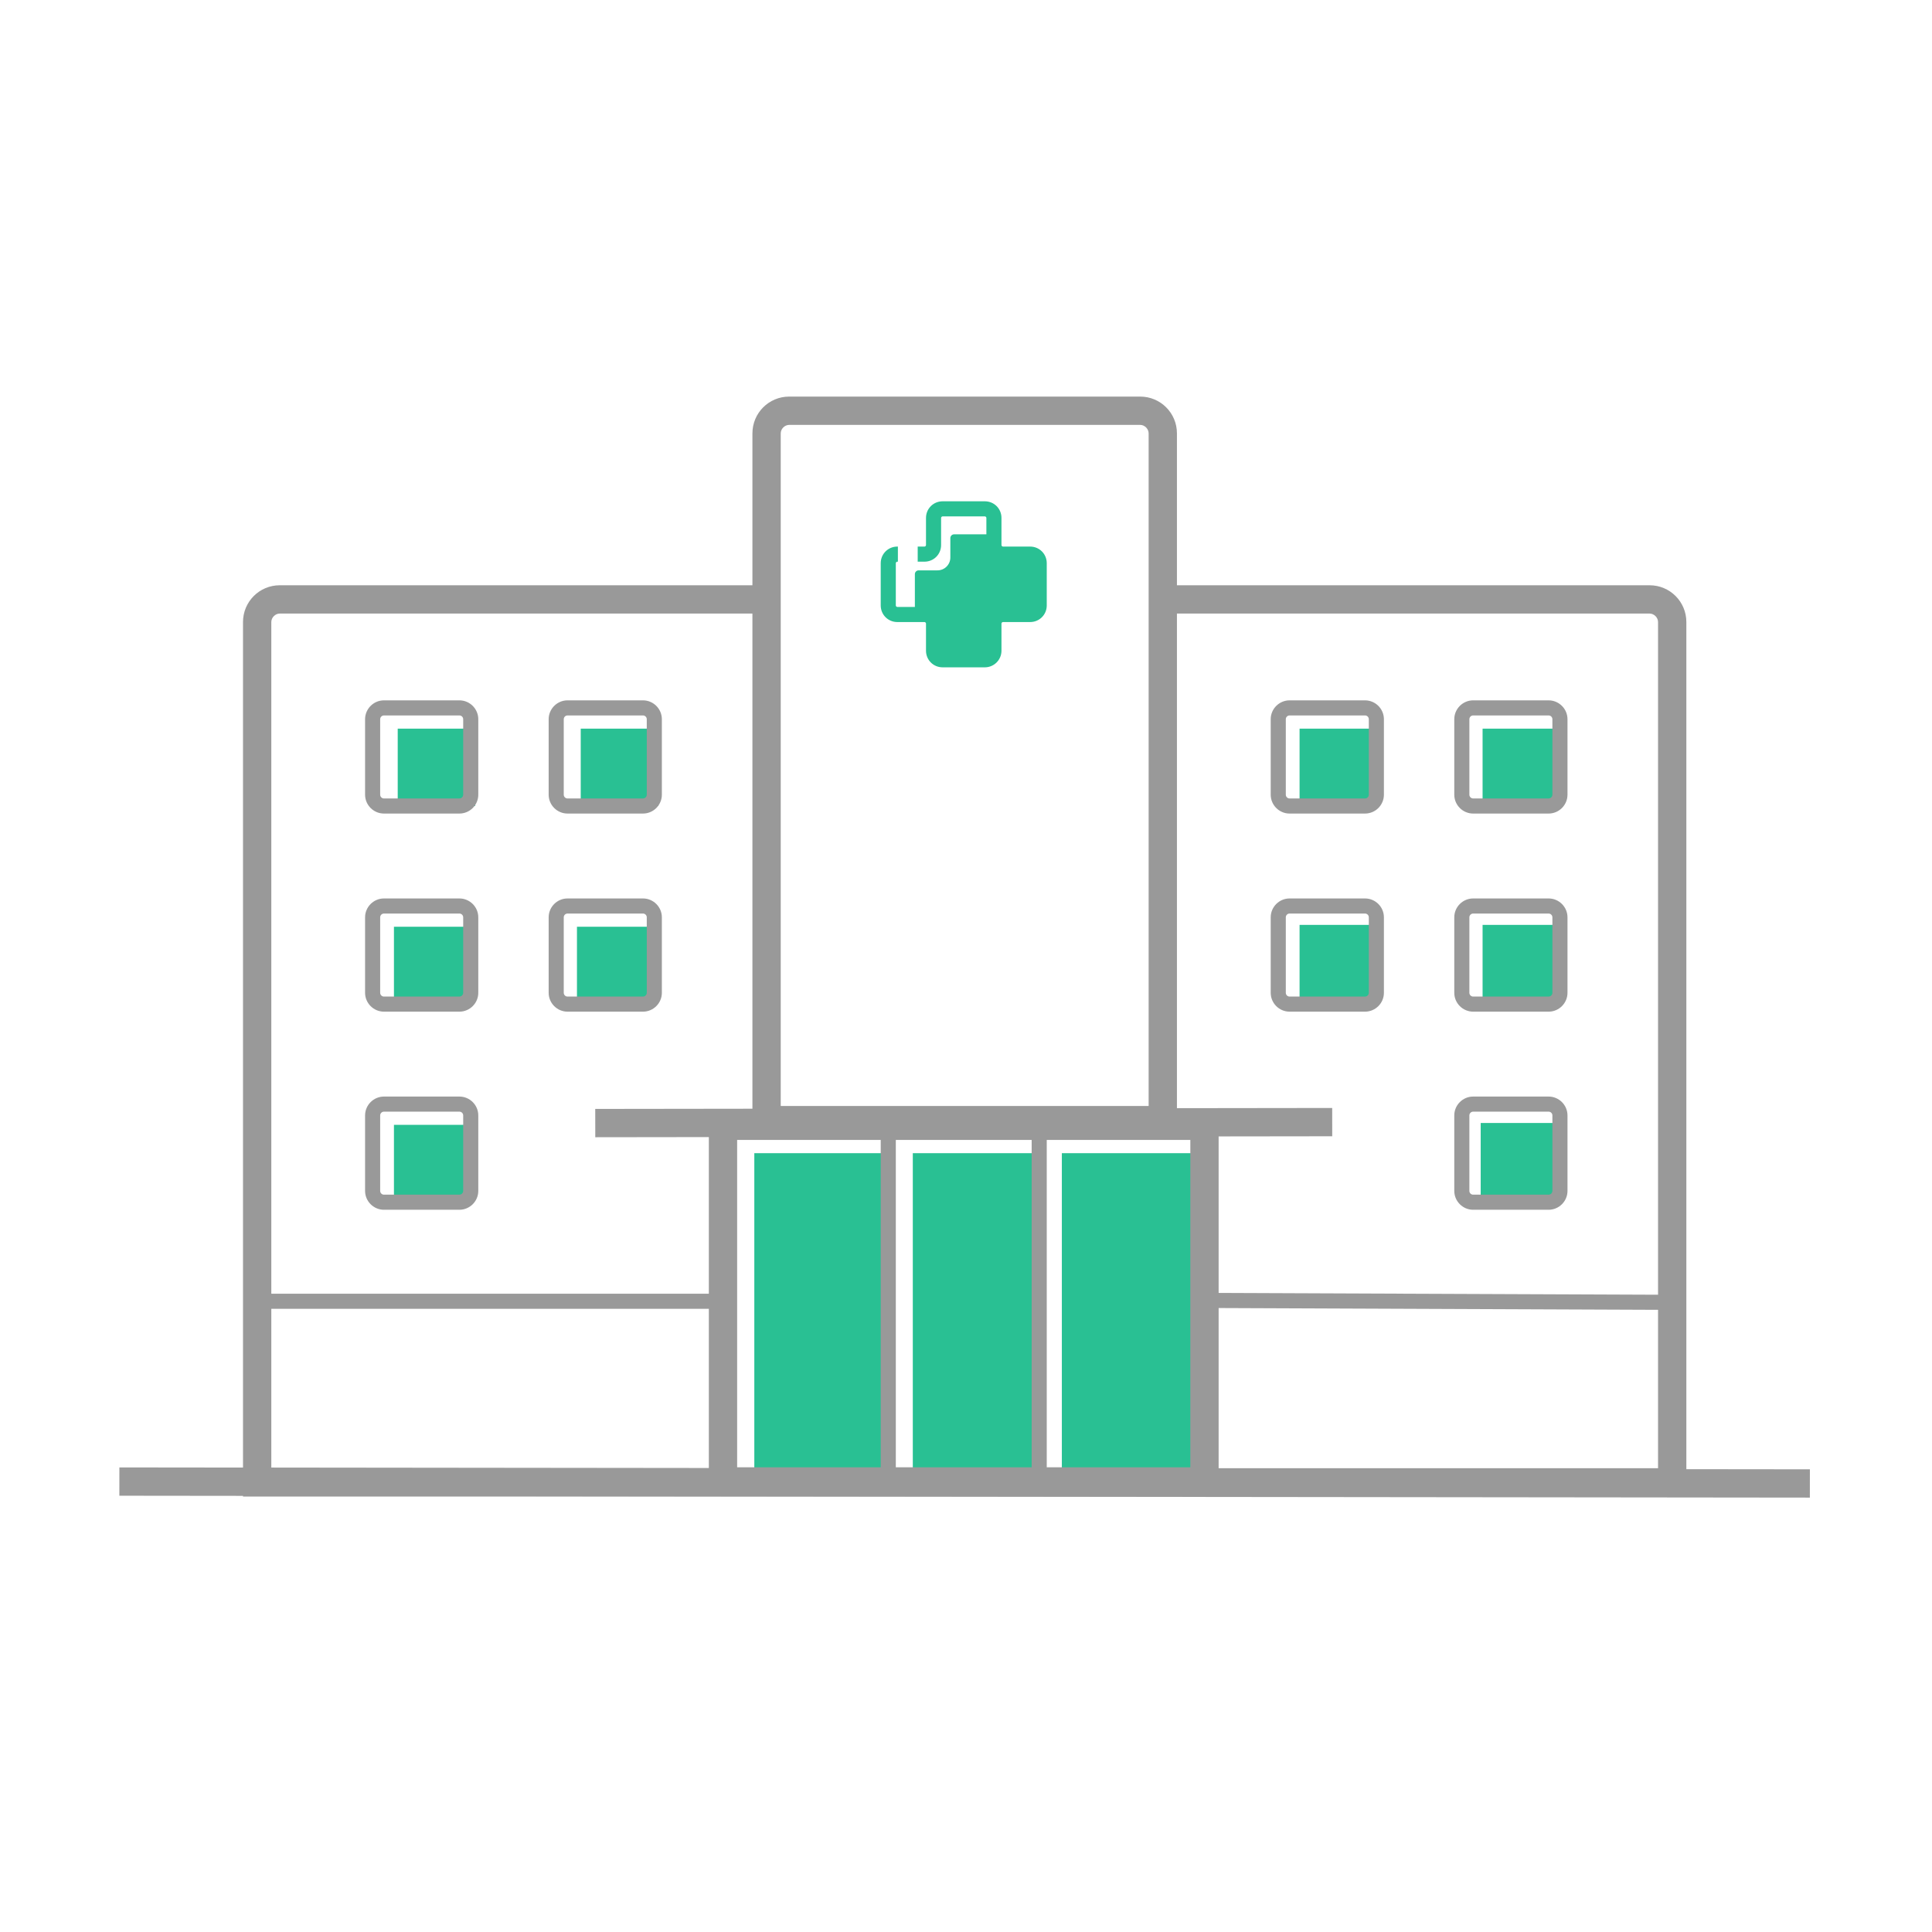
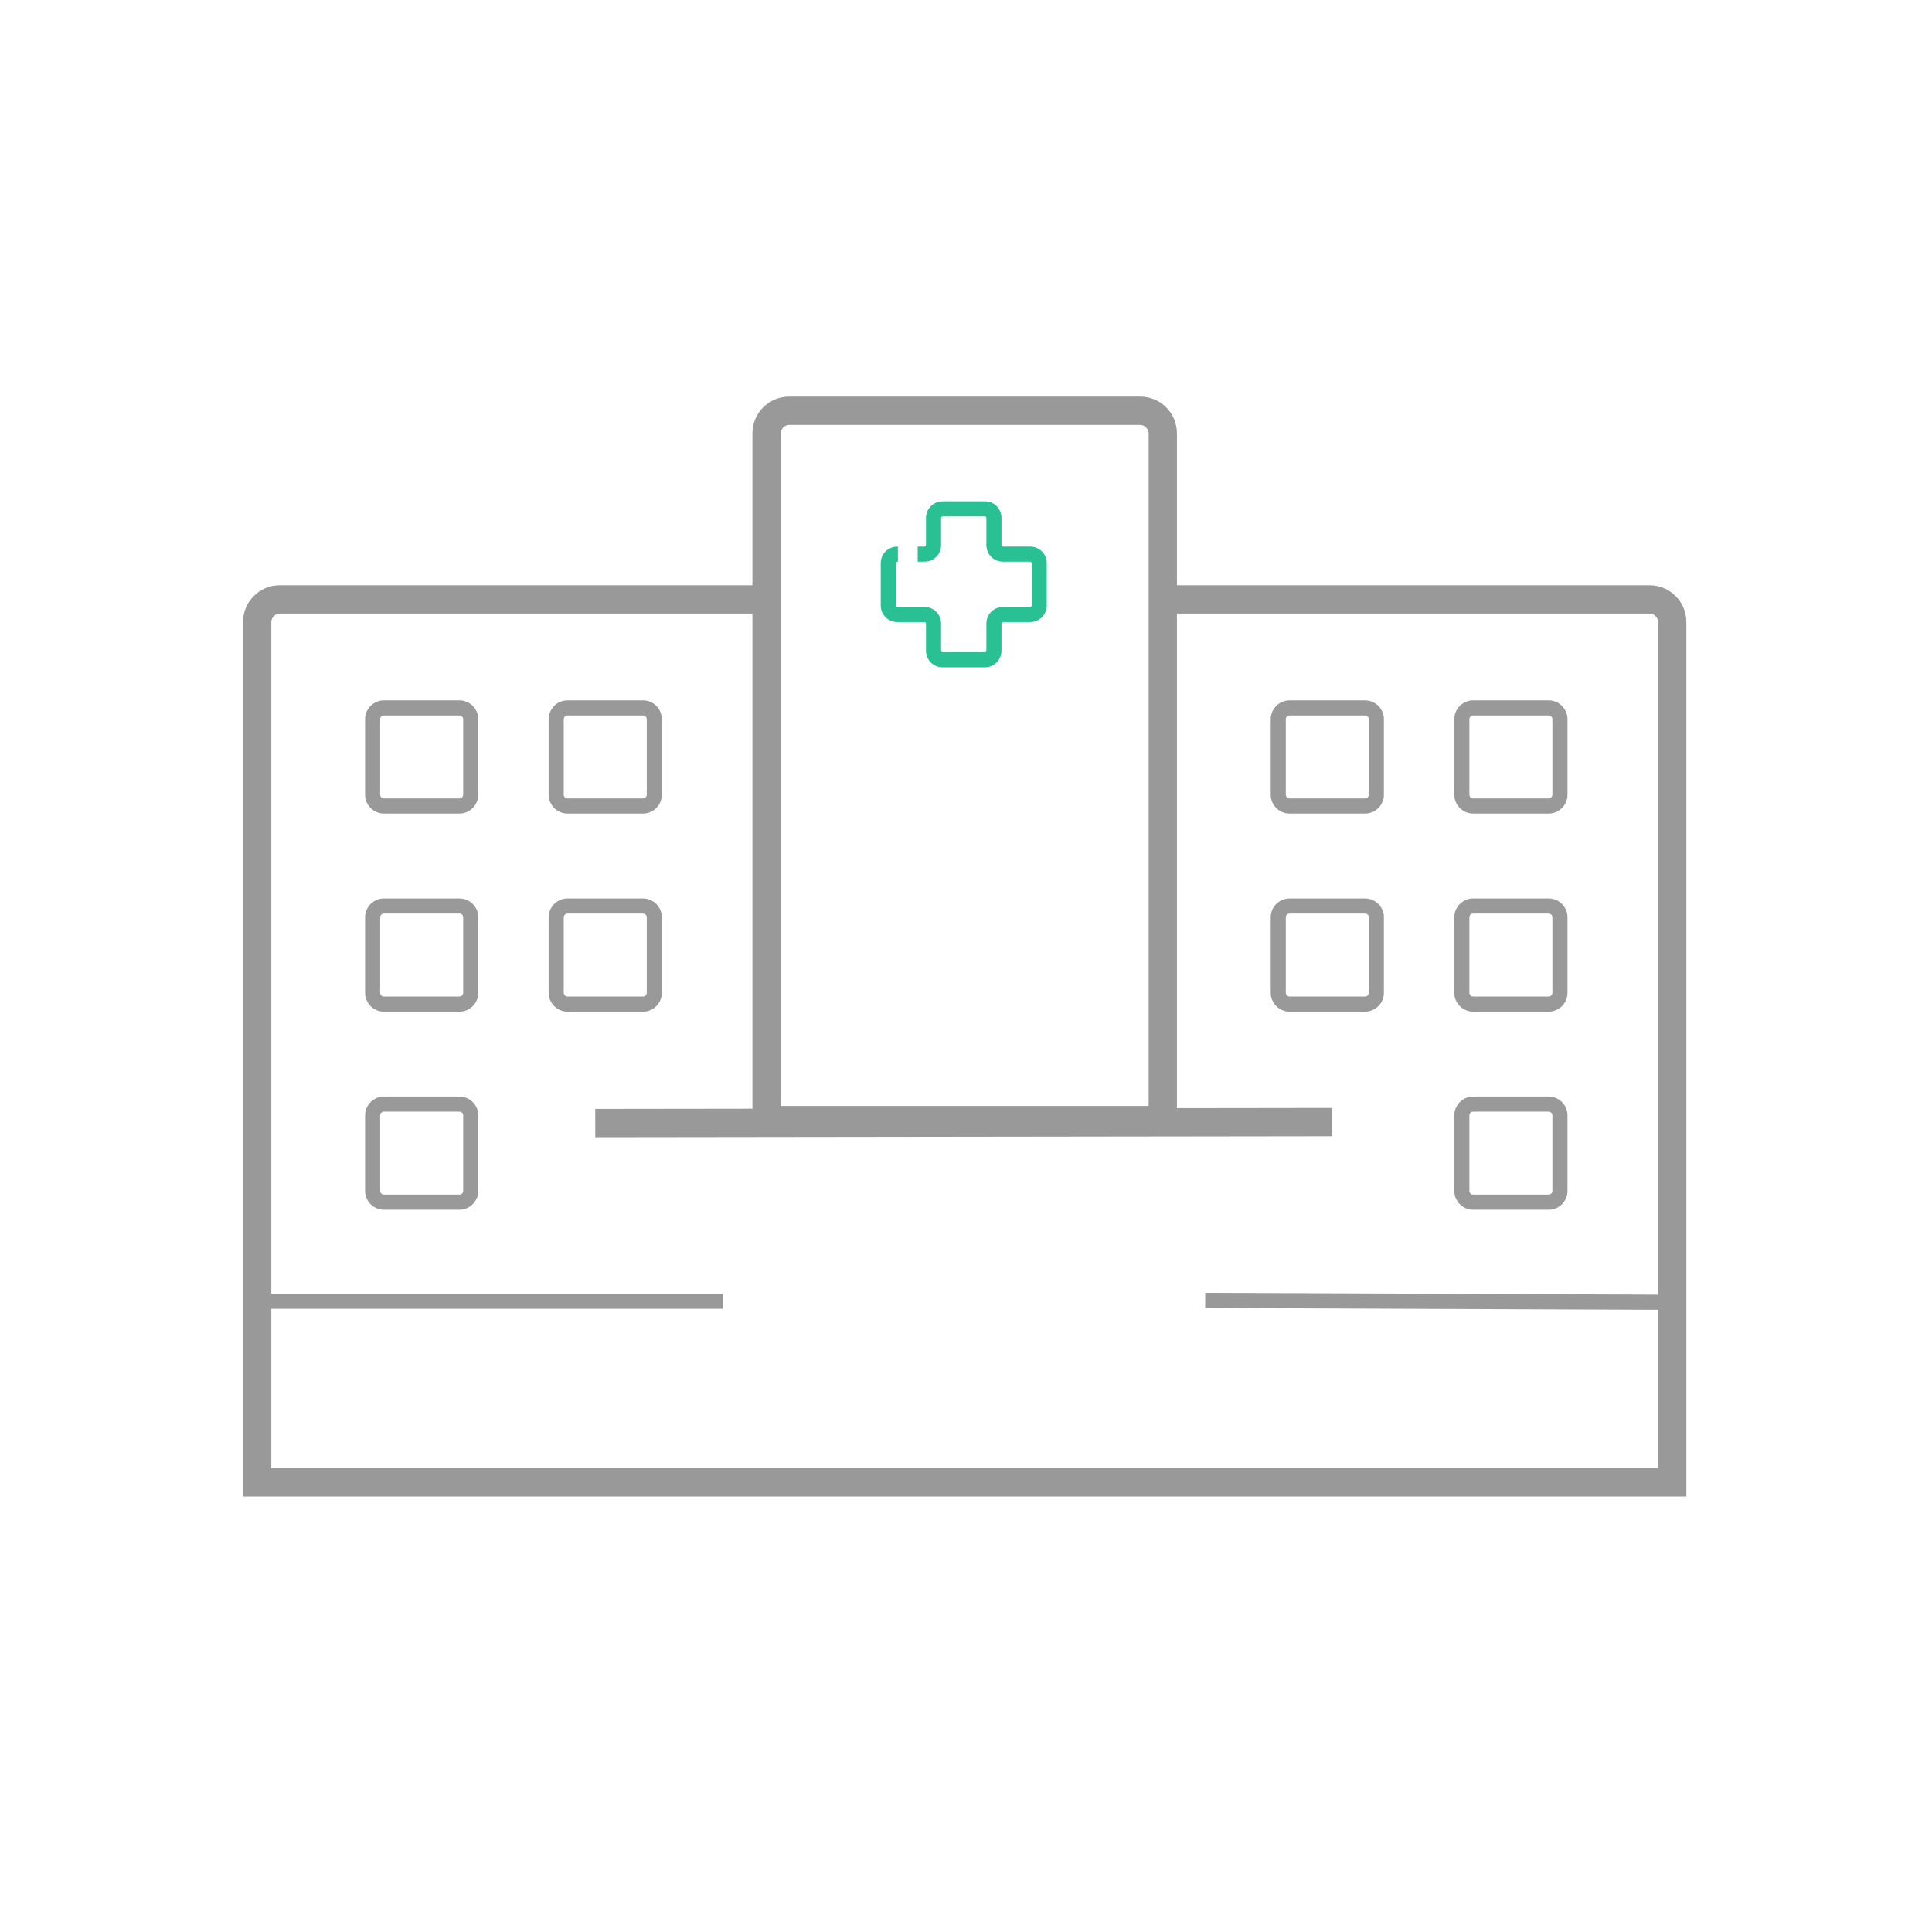
<svg xmlns="http://www.w3.org/2000/svg" width="256px" height="256px" viewBox="0 0 1024 1024" class="icon" fill="#000000">
  <g id="SVGRepo_bgCarrier" stroke-width="0" />
  <g id="SVGRepo_tracerCarrier" stroke-linecap="round" stroke-linejoin="round" />
  <g id="SVGRepo_iconCarrier">
-     <path d="M210.8 386.2h41v41h-41zM307.8 386.2h41v41h-41zM688.8 386.2h41v41h-41zM785.8 386.2h41v41h-41zM688.8 490.2h41v41h-41zM785.8 490.2h41v41h-41zM784.8 595.2h41v41h-41zM208.8 491.2h41v41h-41zM305.8 491.2h41v41h-41zM208.8 596.2h41v41h-41zM483.8 611.2h64v173h-64zM562.8 611.2h76v173h-76zM399.8 611.2h69v173h-69zM527.1 291.6v-6.4c0-1.1-0.9-2-2-2h-19.4c-1.1 0-2 0.9-2 2v10.3c0 3.7-3 6.8-6.8 6.8h-10c-1.1 0-2 0.9-2 2v19.4c0 1.1 0.9 2 2 2h5.9c1.8 0 4.5 1.4 4.5 3.2l0.3 13.3c0 3.3 1 5.9 4.3 5.9h4.2c1.4 0 2.7 0.5 3.8-0.3h14.3c1.7 0 3-1.4 3-3V332c0-3.5 2.8-6.3 6.3-6.3h13.1c1.1 0 2-0.9 2-2V301c0-2.4-2-4.4-4.4-4.4h-12c-2.9 0-5.1-2.2-5.1-5z" fill="#29C093" />
    <path d="M522 353.7h-22.4c-4.9 0-8.8-3.9-8.8-8.8v-14.4c0-0.4-0.4-0.8-0.8-0.8h-14.4c-4.9 0-8.8-3.9-8.8-8.8v-22.4c0-4.9 3.9-8.8 8.8-8.8h0.3v8h-0.3c-0.4 0-0.8 0.4-0.8 0.8v22.4c0 0.4 0.4 0.8 0.8 0.8H490c4.9 0 8.8 3.9 8.8 8.8v14.4c0 0.4 0.4 0.8 0.8 0.8H522c0.4 0 0.8-0.4 0.8-0.8v-14.4c0-4.9 3.9-8.8 8.8-8.8H546c0.4 0 0.8-0.4 0.8-0.8v-22.4c0-0.4-0.4-0.8-0.8-0.8h-14.4c-4.9 0-8.8-3.9-8.8-8.8v-14.4c0-0.4-0.4-0.8-0.8-0.8h-22.4c-0.4 0-0.8 0.4-0.8 0.8v14.4c0 4.9-3.9 8.8-8.8 8.8h-3.6v-8h3.6c0.4 0 0.8-0.4 0.8-0.8v-14.4c0-4.9 3.9-8.8 8.8-8.8H522c4.9 0 8.8 3.9 8.8 8.8v14.4c0 0.4 0.4 0.8 0.8 0.8H546c4.9 0 8.8 3.9 8.8 8.8v22.4c0 4.9-3.9 8.8-8.8 8.8h-14.4c-0.4 0-0.8 0.4-0.8 0.8v14.4c0 4.9-4 8.8-8.8 8.8z" fill="#29C093" />
-     <path d="M645.9 792.7H375.7V589.2h270.2v203.5z m-255.2-15h240.2V604.2H390.7v173.5z" fill="#999999" />
    <path d="M315.49 587.755l390.6-0.509 0.02 15-390.6 0.509z" fill="#999999" />
-     <path d="M554.8 788.2h-88v-196h88v196z m-80-8h72v-180h-72v180z" fill="#999999" />
-     <path d="M63.26 792.766l0.016-15 896 1-0.017 15z" fill="#999999" />
    <path d="M893.8 793.2h-765V329.7c0-10.8 8.7-19.5 19.5-19.5h258v15h-258c-2.4 0-4.5 2.1-4.5 4.5v448.5h735V329.7c0-2.4-2.1-4.5-4.5-4.5h-258v-15h258c10.8 0 19.5 8.7 19.5 19.5v463.5z" fill="#999999" />
    <path d="M623.8 601.2h-225V229.7c0-10.8 8.7-19.5 19.5-19.5h186c10.8 0 19.5 8.7 19.5 19.5v371.5z m-210-15h195V229.7c0-2.4-2.1-4.5-4.5-4.5h-186c-2.4 0-4.5 2.1-4.5 4.5v356.5zM136.3 685.7h247v8h-247zM638.768 693.259l0.032-8 247 1-0.032 8zM243.5 431.2h-40c-5.5 0-10-4.5-10-10v-40c0-5.5 4.5-10 10-10h40c5.5 0 10 4.5 10 10v40c0 5.5-4.5 10-10 10z m-40-52c-1.1 0-2 0.9-2 2v40c0 1.1 0.9 2 2 2h40c1.1 0 2-0.9 2-2v-40c0-1.1-0.9-2-2-2h-40zM340.8 431.2h-40c-5.5 0-10-4.5-10-10v-40c0-5.5 4.5-10 10-10h40c5.5 0 10 4.5 10 10v40c0 5.5-4.5 10-10 10z m-40-52c-1.1 0-2 0.9-2 2v40c0 1.1 0.9 2 2 2h40c1.1 0 2-0.9 2-2v-40c0-1.1-0.9-2-2-2h-40zM243.5 536.2h-40c-5.5 0-10-4.5-10-10v-40c0-5.5 4.5-10 10-10h40c5.5 0 10 4.5 10 10v40c0 5.5-4.5 10-10 10z m-40-52c-1.1 0-2 0.9-2 2v40c0 1.1 0.9 2 2 2h40c1.1 0 2-0.9 2-2v-40c0-1.1-0.9-2-2-2h-40zM243.5 641.2h-40c-5.5 0-10-4.5-10-10v-40c0-5.5 4.5-10 10-10h40c5.5 0 10 4.5 10 10v40c0 5.5-4.5 10-10 10z m-40-52c-1.1 0-2 0.9-2 2v40c0 1.1 0.9 2 2 2h40c1.1 0 2-0.9 2-2v-40c0-1.1-0.9-2-2-2h-40zM340.8 536.2h-40c-5.5 0-10-4.5-10-10v-40c0-5.5 4.5-10 10-10h40c5.5 0 10 4.5 10 10v40c0 5.5-4.5 10-10 10z m-40-52c-1.1 0-2 0.9-2 2v40c0 1.1 0.9 2 2 2h40c1.1 0 2-0.9 2-2v-40c0-1.1-0.9-2-2-2h-40zM723.5 431.2h-40c-5.5 0-10-4.5-10-10v-40c0-5.5 4.5-10 10-10h40c5.5 0 10 4.5 10 10v40c0 5.5-4.5 10-10 10z m-40-52c-1.1 0-2 0.9-2 2v40c0 1.1 0.9 2 2 2h40c1.1 0 2-0.9 2-2v-40c0-1.1-0.9-2-2-2h-40zM820.8 431.2h-40c-5.5 0-10-4.5-10-10v-40c0-5.5 4.5-10 10-10h40c5.5 0 10 4.5 10 10v40c0 5.5-4.5 10-10 10z m-40-52c-1.1 0-2 0.9-2 2v40c0 1.1 0.9 2 2 2h40c1.1 0 2-0.9 2-2v-40c0-1.1-0.9-2-2-2h-40zM723.5 536.2h-40c-5.5 0-10-4.5-10-10v-40c0-5.5 4.5-10 10-10h40c5.5 0 10 4.5 10 10v40c0 5.5-4.5 10-10 10z m-40-52c-1.1 0-2 0.9-2 2v40c0 1.1 0.9 2 2 2h40c1.1 0 2-0.9 2-2v-40c0-1.1-0.9-2-2-2h-40zM820.8 641.2h-40c-5.5 0-10-4.5-10-10v-40c0-5.5 4.5-10 10-10h40c5.5 0 10 4.5 10 10v40c0 5.5-4.5 10-10 10z m-40-52c-1.1 0-2 0.9-2 2v40c0 1.1 0.9 2 2 2h40c1.1 0 2-0.9 2-2v-40c0-1.1-0.9-2-2-2h-40zM820.8 536.2h-40c-5.5 0-10-4.5-10-10v-40c0-5.5 4.5-10 10-10h40c5.5 0 10 4.5 10 10v40c0 5.5-4.5 10-10 10z m-40-52c-1.1 0-2 0.9-2 2v40c0 1.1 0.9 2 2 2h40c1.1 0 2-0.9 2-2v-40c0-1.1-0.9-2-2-2h-40z" fill="#999999" />
  </g>
</svg>